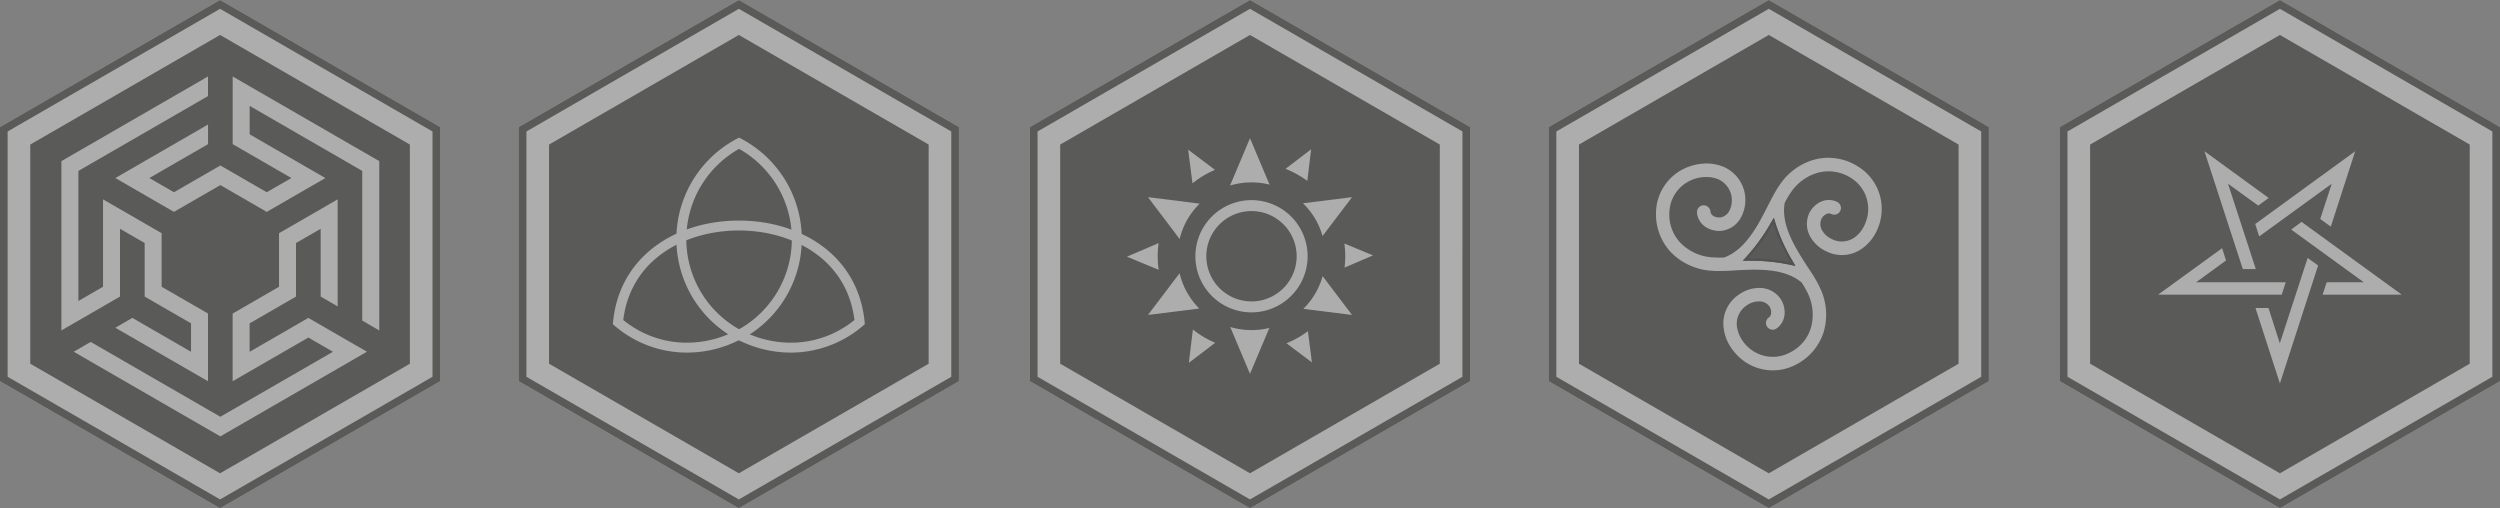
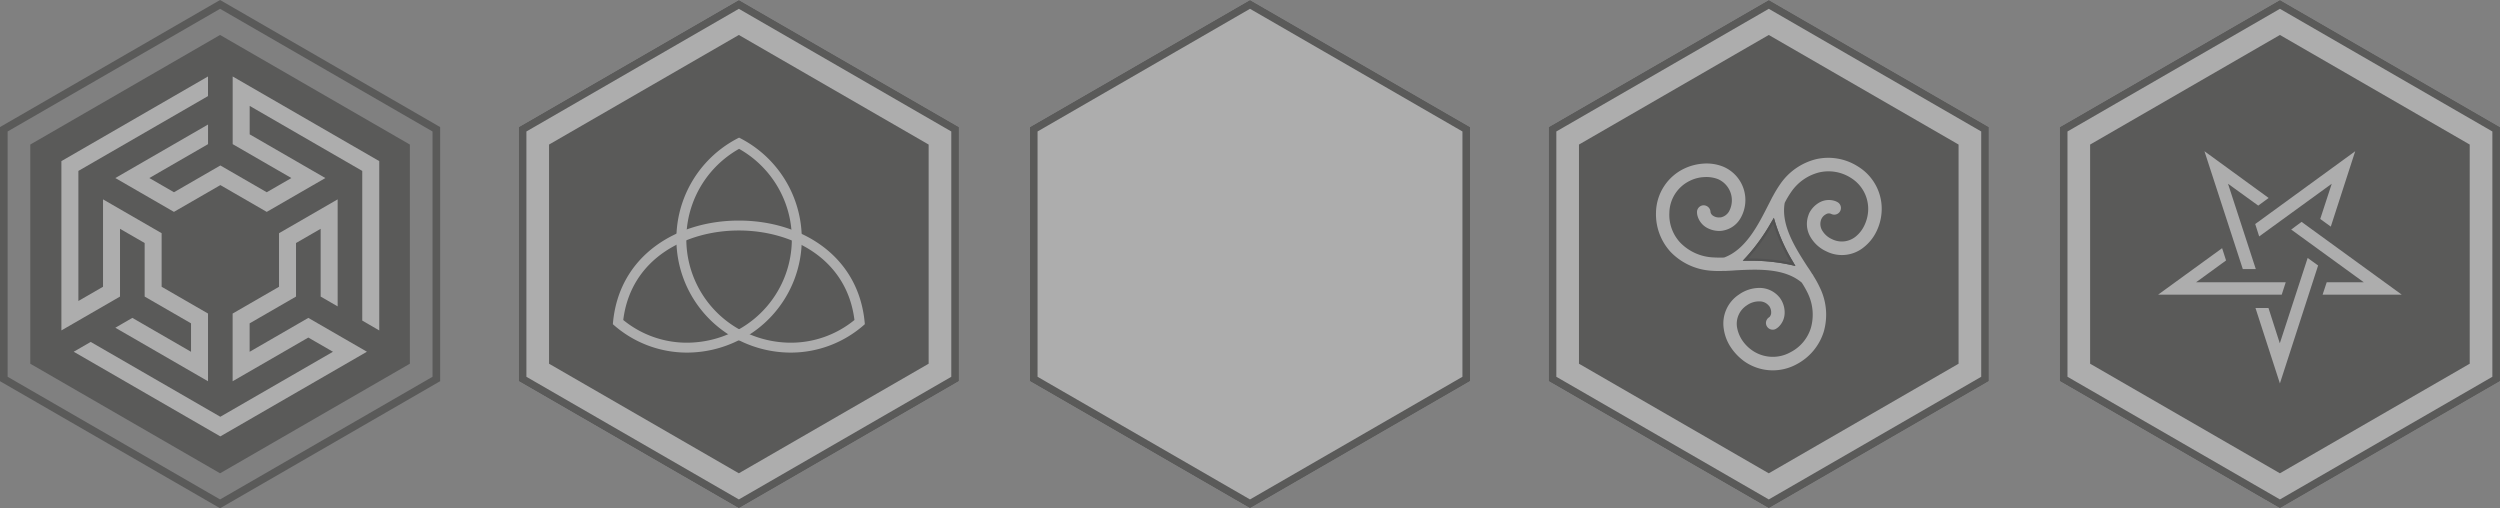
<svg xmlns="http://www.w3.org/2000/svg" width="304.437" height="61.892" viewBox="0 0 304.437 61.892">
  <rect x="0" y="0" width="304.437" height="61.892" fill="#808080" stroke="none" />
  <g id="hex-deco" opacity="0.358">
    <g id="Groupe_51" data-name="Groupe 51" transform="translate(0 0)">
      <g id="Calque_3" data-name="Calque 3" transform="translate(0 0)">
-         <path id="Tracé_48" data-name="Tracé 48" d="M40.325,47.2l-.232.134V78.28l26.8,15.473L93.459,78.414l.232-.134V47.334l-26.8-15.473Z" transform="translate(-40.093 -31.861)" fill="#fff" />
-       </g>
+         </g>
      <g id="Calque_1" data-name="Calque 1" transform="translate(0 0)">
        <path id="Tracé_49" data-name="Tracé 49" d="M40.325,47.2l-.232.134V78.28l26.8,15.473L93.459,78.414l.232-.134V47.334l-26.8-15.473ZM92.763,77.743,66.892,92.68,41.022,77.743V47.871l25.87-14.937L92.763,47.871Z" transform="translate(-40.093 -31.861)" fill="#161615" />
        <path id="Tracé_50" data-name="Tracé 50" d="M67.173,36.444,44.293,49.655l-.232.134V76.477L67.173,89.821l22.881-13.21.232-.134V49.789Z" transform="translate(-40.375 -32.186)" fill="#161615" />
      </g>
      <g id="Calque_2" data-name="Calque 2" transform="translate(7.477 9.312)">
        <g id="Groupe_33" data-name="Groupe 33">
          <path id="Tracé_51" data-name="Tracé 51" d="M58.278,68.687l5.648,3.261v3.463l-7.147-4.128-2.069,1.2L65.995,79V70.754l-5.648-3.261V60.971L53.209,56.85V67.494l-3,1.731V53.387l.116-.067,15.668-9.046v-2.39L48.141,52.193V72.809l7.137-4.121V60.434l3,1.732Z" transform="translate(-48.141 -41.885)" fill="#fff" />
          <path id="Tracé_52" data-name="Tracé 52" d="M71.178,76.555V73.092l5.648-3.261V63.309l3-1.731v8.253l2.07,1.195V57.993l-7.138,4.121v6.523L69.108,71.9v8.242l9.217-5.321,3,1.731L67.609,84.467,51.824,75.354l-2.069,1.194L67.609,86.857,85.462,76.548l-7.137-4.121Z" transform="translate(-48.256 -43.028)" fill="#fff" />
          <path id="Tracé_53" data-name="Tracé 53" d="M69.5,50.126l7.148,4.127-3,1.731L68,52.723l-5.649,3.261-3-1.731L66.5,50.126v-2.39L55.21,54.253l7.137,4.121L68,55.113l5.648,3.262,7.138-4.121-9.216-5.322V45.469L85.28,53.387V71.613l2.069,1.2V52.193L69.5,41.885Z" transform="translate(-48.643 -41.885)" fill="#fff" />
        </g>
      </g>
    </g>
    <g id="Groupe_52" data-name="Groupe 52" transform="translate(63.174 0)">
      <g id="Calque_3-2" data-name="Calque 3" transform="translate(0 0)">
        <g id="Groupe_35" data-name="Groupe 35">
          <path id="Tracé_54" data-name="Tracé 54" d="M40.325,120.255l-.232.134v30.946l26.8,15.473,26.567-15.339.232-.134V120.389l-26.8-15.473Z" transform="translate(-40.093 -104.916)" fill="#fff" />
          <path id="Tracé_55" data-name="Tracé 55" d="M67.173,109.5,44.293,122.71l-.232.134v26.688l23.112,13.343,22.881-13.209.232-.134V122.844Z" transform="translate(-40.375 -105.241)" fill="#fff" />
        </g>
      </g>
      <g id="Calque_1-2" data-name="Calque 1" transform="translate(0 0)">
        <g id="Groupe_36" data-name="Groupe 36">
          <path id="Tracé_56" data-name="Tracé 56" d="M40.325,120.255l-.232.134v30.946l26.8,15.473,26.567-15.339.232-.134V120.389l-26.8-15.473ZM92.763,150.8,66.892,165.735,41.022,150.8V120.926l25.87-14.937,25.871,14.937Z" transform="translate(-40.093 -104.916)" fill="#161615" />
          <path id="Tracé_57" data-name="Tracé 57" d="M67.173,109.5,44.293,122.71l-.232.134v26.688l23.112,13.343,22.881-13.209.232-.134V122.844Z" transform="translate(-40.375 -105.241)" fill="#161615" />
        </g>
      </g>
      <g id="Calque_2-2" data-name="Calque 2" transform="translate(11.457 16.761)">
        <g id="Groupe_37" data-name="Groupe 37">
          <path id="Tracé_58" data-name="Tracé 58" d="M68.386,124.323a12.6,12.6,0,0,1,0,21.966,12.6,12.6,0,0,1,0-21.966m0-1.366h0a13.806,13.806,0,0,0,0,24.7h0a13.806,13.806,0,0,0,0-24.7Z" transform="translate(-53.016 -122.957)" fill="#fff" />
          <path id="Tracé_59" data-name="Tracé 59" d="M67.768,135.036c6.409,0,13.146,3.377,14.077,10.9a12.23,12.23,0,0,1-7.761,2.764,12.933,12.933,0,0,1-5.774-1.38l-.542-.271-.542.271a12.939,12.939,0,0,1-5.775,1.38,12.228,12.228,0,0,1-7.76-2.764c.931-7.521,7.666-10.9,14.077-10.9m0-1.208c-7.6,0-14.679,4.306-15.343,12.618a13.515,13.515,0,0,0,9.026,3.46,14.113,14.113,0,0,0,6.316-1.508,14.11,14.11,0,0,0,6.316,1.508,13.513,13.513,0,0,0,9.026-3.46c-.663-8.312-7.738-12.618-15.342-12.618Z" transform="translate(-52.425 -123.729)" fill="#fff" />
        </g>
      </g>
    </g>
    <g id="Groupe_42" data-name="Groupe 42" transform="translate(250.838 0)">
      <g id="Calque_3-3" data-name="Calque 3" transform="translate(0 0)">
        <g id="Groupe_39" data-name="Groupe 39">
          <path id="Tracé_60" data-name="Tracé 60" d="M40.325,198.066l-.232.134v30.946l26.8,15.472L93.459,229.28l.232-.134V198.2l-26.8-15.473Z" transform="translate(-40.093 -182.727)" fill="#fff" />
          <path id="Tracé_61" data-name="Tracé 61" d="M67.173,187.31l-22.88,13.211-.232.134v26.688l23.112,13.343,22.881-13.209.232-.134V200.655Z" transform="translate(-40.375 -183.052)" fill="#fff" />
        </g>
      </g>
      <g id="Calque_1-3" data-name="Calque 1" transform="translate(0 0)">
        <g id="Groupe_40" data-name="Groupe 40">
          <path id="Tracé_62" data-name="Tracé 62" d="M40.325,198.066l-.232.134v30.946l26.8,15.472L93.459,229.28l.232-.134V198.2l-26.8-15.473Zm52.437,30.543L66.892,243.546l-25.87-14.937V198.737L66.892,183.8l25.871,14.937Z" transform="translate(-40.093 -182.727)" fill="#161615" />
          <path id="Tracé_63" data-name="Tracé 63" d="M67.173,187.31l-22.88,13.211-.232.134v26.688l23.112,13.343,22.881-13.209.232-.134V200.655Z" transform="translate(-40.375 -183.052)" fill="#161615" />
        </g>
      </g>
      <g id="Calque_2-3" data-name="Calque 2" transform="translate(11.957 18.416)">
        <g id="Groupe_41" data-name="Groupe 41">
          <path id="Tracé_64" data-name="Tracé 64" d="M65.3,216.9l-3.384-10.39,3.681,2.661,1.267-.931-7.817-5.691L63.717,216.9Z" transform="translate(-53.396 -202.55)" fill="#fff" />
          <path id="Tracé_65" data-name="Tracé 65" d="M73.618,210.8l1.287.931,2.972-9.181L65.7,211.415l.483,1.511q4.039-2.921,8.049-5.845l.788-.572Z" transform="translate(-53.867 -202.55)" fill="#fff" />
          <path id="Tracé_66" data-name="Tracé 66" d="M83.887,220.677,71.679,211.81l-1.261.935,8.842,6.42H74.742l-.5,1.512Z" transform="translate(-54.203 -203.207)" fill="#fff" />
          <path id="Tracé_67" data-name="Tracé 67" d="M72.09,216.54l-.5,1.53c-.855,2.637-1.738,5.361-2.62,8.034l-.272.83-1.379-4.3-1.584,0,2.975,9.187,4.652-14.363Z" transform="translate(-53.87 -203.543)" fill="#fff" />
          <path id="Tracé_68" data-name="Tracé 68" d="M57.593,219.41l3.654-2.658-.481-1.494-7.8,5.664H68.025l.489-1.512Z" transform="translate(-52.964 -203.452)" fill="#fff" />
        </g>
      </g>
    </g>
    <g id="Groupe_54" data-name="Groupe 54" transform="translate(188.593 0)">
      <g id="Calque_3-4" data-name="Calque 3" transform="translate(0)">
        <g id="Groupe_43" data-name="Groupe 43">
          <path id="Tracé_69" data-name="Tracé 69" d="M40.325,275.877l-.232.133v30.947l26.8,15.472,26.567-15.338.232-.134V276.01l-26.8-15.472Z" transform="translate(-40.093 -260.538)" fill="#fff" />
          <path id="Tracé_70" data-name="Tracé 70" d="M67.173,265.121l-22.88,13.211-.232.133v26.689L67.173,318.5l22.881-13.209.232-.134V278.465Z" transform="translate(-40.375 -260.863)" fill="#fff" />
        </g>
      </g>
      <g id="Calque_1-4" data-name="Calque 1" transform="translate(0)">
        <g id="Groupe_44" data-name="Groupe 44">
          <path id="Tracé_71" data-name="Tracé 71" d="M40.325,275.877l-.232.133v30.947l26.8,15.472,26.567-15.338.232-.134V276.01l-26.8-15.472ZM92.763,306.42,66.892,321.357,41.022,306.42V276.548l25.87-14.938,25.871,14.938Z" transform="translate(-40.093 -260.538)" fill="#161615" />
          <path id="Tracé_72" data-name="Tracé 72" d="M67.173,265.121l-22.88,13.211-.232.133v26.689L67.173,318.5l22.881-13.209.232-.134V278.465Z" transform="translate(-40.375 -260.863)" fill="#161615" />
        </g>
      </g>
      <g id="Calque_2-4" data-name="Calque 2" transform="translate(13.049 19.218)">
        <g id="Groupe_45" data-name="Groupe 45">
          <path id="Tracé_73" data-name="Tracé 73" d="M69.282,289.835l-.031.052a23.5,23.5,0,0,1-2.992,4.162l-.041.045h.061a23.43,23.43,0,0,1,5.094.49l.059.014-.031-.053a21.958,21.958,0,0,1-2.1-4.652Z" transform="translate(-54.996 -281.835)" fill="none" />
          <path id="Tracé_74" data-name="Tracé 74" d="M78.747,282.278a6.7,6.7,0,0,0-5.1-.887,7.482,7.482,0,0,0-4.361,3.033,14.6,14.6,0,0,0-.9,1.479,1.69,1.69,0,0,0-.111.2c-.162.326-.331.65-.5.975-1.2,2.364-2.7,5.308-5.293,6.277l-.06.014a14,14,0,0,1-1.507-.03,5.981,5.981,0,0,1-3.788-1.768,4.952,4.952,0,0,1-1.343-3.659,4.408,4.408,0,0,1,2.492-3.887,4.313,4.313,0,0,1,1.777-.454,3.955,3.955,0,0,1,1.649.247,2.816,2.816,0,0,1,1.338,3.95,1.529,1.529,0,0,1-1.01.714l-.125,0a1.249,1.249,0,0,1-.754-.177.7.7,0,0,1-.361-.492l0-.059a.847.847,0,0,0-.891-.746.826.826,0,0,0-.748.893,1.6,1.6,0,0,0,.021.208l.007.051a2.4,2.4,0,0,0,1.126,1.555,3.131,3.131,0,0,0,1.749.407c.01,0,.052-.007.095-.012a.91.91,0,0,0,.16-.025,3.064,3.064,0,0,0,2.108-1.454,4.412,4.412,0,0,0-2.1-6.339,5.408,5.408,0,0,0-2.344-.365,6.4,6.4,0,0,0-2.4.62,6.038,6.038,0,0,0-3.415,5.3,6.771,6.771,0,0,0,1.788,4.849,7.566,7.566,0,0,0,4.811,2.268,12.2,12.2,0,0,0,1.694.029.965.965,0,0,0,.282,0l.094-.006c.315-.014.641-.029.965-.058,2.656-.139,5.955-.314,8.089,1.472l.039.042a11.3,11.3,0,0,1,.736,1.307,5.95,5.95,0,0,1,.365,4.173,4.944,4.944,0,0,1-2.494,2.978,4.406,4.406,0,0,1-4.618-.2,4.661,4.661,0,0,1-1.282-1.3,4.161,4.161,0,0,1-.606-1.558,2.668,2.668,0,0,1,1.18-2.643,2.567,2.567,0,0,1,1.577-.492h0a1.439,1.439,0,0,1,1.113.52l.046.045a1.311,1.311,0,0,1,.243.8.744.744,0,0,1-.137.447v.019l-.124.111a.83.83,0,0,0-.36.536.812.812,0,0,0,.132.61.824.824,0,0,0,.534.345.786.786,0,0,0,.6-.131c.09-.061.147-.1.218-.161a2.378,2.378,0,0,0,.779-1.74,2.994,2.994,0,0,0-.507-1.723,1.49,1.49,0,0,0-.171-.225,3.122,3.122,0,0,0-2.3-1.092c-.056,0-.111,0-.165,0a4.333,4.333,0,0,0-2.411.8,4.213,4.213,0,0,0-1.858,4.192,5.358,5.358,0,0,0,.851,2.229,6.617,6.617,0,0,0,1.729,1.774,6.044,6.044,0,0,0,6.289.3,6.744,6.744,0,0,0,3.309-3.977,7.49,7.49,0,0,0-.449-5.3,12.453,12.453,0,0,0-.812-1.488.6.6,0,0,0-.134-.217l-.03-.037c-.176-.3-.375-.592-.568-.873-1.442-2.234-3.233-5.009-2.772-7.726l.017-.057a10.97,10.97,0,0,1,.78-1.31A5.84,5.84,0,0,1,74.028,283a5.041,5.041,0,0,1,3.829.648,4.436,4.436,0,0,1,2.128,4.12,4.673,4.673,0,0,1-.488,1.755,3.806,3.806,0,0,1-1.054,1.315,2.671,2.671,0,0,1-2.858.29,2.61,2.61,0,0,1-1.224-1.112,1.525,1.525,0,0,1-.111-1.217.489.489,0,0,1,.048-.122,1.212,1.212,0,0,1,.543-.573.67.67,0,0,1,.587-.073l.055.02a.813.813,0,1,0,.7-1.466,1.114,1.114,0,0,0-.22-.1,2.356,2.356,0,0,0-1.917.183,3.087,3.087,0,0,0-1.242,1.316l-.008.024a2.382,2.382,0,0,0-.082.224,3.117,3.117,0,0,0,.2,2.543,4.284,4.284,0,0,0,1.986,1.839,4.214,4.214,0,0,0,4.552-.493,5.46,5.46,0,0,0,1.509-1.848,6.274,6.274,0,0,0,.664-2.389A6.034,6.034,0,0,0,78.747,282.278Zm-7.961,11.516.349.6-.68-.152a23.115,23.115,0,0,0-5.034-.484h-.7l.476-.513a23.291,23.291,0,0,0,2.955-4.114l.356-.6.2.673A21.66,21.66,0,0,0,70.786,293.795Z" transform="translate(-54.139 -281.224)" fill="#fff" />
          <path id="Tracé_75" data-name="Tracé 75" d="M69.318,289.088l-.356.6a23.29,23.29,0,0,1-2.955,4.114l-.476.513h.7a23.113,23.113,0,0,1,5.034.484l.68.152-.349-.6a21.66,21.66,0,0,1-2.077-4.592Zm2.066,5.457-.059-.014a23.428,23.428,0,0,0-5.094-.491h-.061L66.21,294a23.5,23.5,0,0,0,2.992-4.162l.031-.052.018.059a21.955,21.955,0,0,0,2.1,4.652Z" transform="translate(-54.947 -281.782)" />
        </g>
      </g>
    </g>
    <g id="Groupe_55" data-name="Groupe 55" transform="translate(125.419 0)">
      <g id="Calque_3-5" data-name="Calque 3" transform="translate(0)">
        <g id="Groupe_47" data-name="Groupe 47">
          <path id="Tracé_76" data-name="Tracé 76" d="M40.325,353.688l-.232.133v30.947l26.8,15.472L93.459,384.9l.232-.134V353.821l-26.8-15.472Z" transform="translate(-40.093 -338.349)" fill="#fff" />
          <path id="Tracé_77" data-name="Tracé 77" d="M67.173,342.932l-22.88,13.211-.232.133v26.689l23.112,13.343L90.055,383.1l.232-.133V356.276Z" transform="translate(-40.375 -338.674)" fill="#fff" />
        </g>
      </g>
      <g id="Calque_1-5" data-name="Calque 1" transform="translate(0)">
        <g id="Groupe_48" data-name="Groupe 48">
          <path id="Tracé_78" data-name="Tracé 78" d="M40.325,353.688l-.232.133v30.947l26.8,15.472L93.459,384.9l.232-.134V353.821l-26.8-15.472Zm52.437,30.543L66.892,399.168l-25.87-14.937V354.359l25.87-14.938,25.871,14.938Z" transform="translate(-40.093 -338.349)" fill="#161615" />
-           <path id="Tracé_79" data-name="Tracé 79" d="M67.173,342.932l-22.88,13.211-.232.133v26.689l23.112,13.343L90.055,383.1l.232-.133V356.276Z" transform="translate(-40.375 -338.674)" fill="#161615" />
        </g>
      </g>
      <g id="Calque_2-5" data-name="Calque 2" transform="translate(11.815 16.833)">
        <g id="Groupe_49" data-name="Groupe 49">
          <path id="Tracé_80" data-name="Tracé 80" d="M73.962,371.538a5.225,5.225,0,1,0-5.226,5.225A5.232,5.232,0,0,0,73.962,371.538Z" transform="translate(-53.57 -357.167)" fill="none" />
-           <path id="Tracé_81" data-name="Tracé 81" d="M71.136,362.116l-2.382-5.648-2.431,5.762A9.1,9.1,0,0,1,71.136,362.116Z" transform="translate(-53.77 -356.468)" fill="#fff" />
          <path id="Tracé_82" data-name="Tracé 82" d="M76.717,357.915,73.594,360.3a11.419,11.419,0,0,1,2.656,1.469Z" transform="translate(-54.286 -356.571)" fill="#fff" />
          <path id="Tracé_83" data-name="Tracé 83" d="M64.1,360.426l-3.267-2.456.528,4.1A11.406,11.406,0,0,1,64.1,360.426Z" transform="translate(-53.38 -356.575)" fill="#fff" />
          <path id="Tracé_84" data-name="Tracé 84" d="M81.419,371.818a11.51,11.51,0,0,1-.084,1.38l3.466-1.483-3.488-1.45A11.644,11.644,0,0,1,81.419,371.818Z" transform="translate(-54.834 -357.447)" fill="#fff" />
          <path id="Tracé_85" data-name="Tracé 85" d="M75.448,371.415a6.834,6.834,0,1,0-6.835,6.835A6.843,6.843,0,0,0,75.448,371.415Zm-6.835,5.5a5.5,5.5,0,1,1,5.5-5.5A5.51,5.51,0,0,1,68.613,376.919Z" transform="translate(-53.447 -357.044)" fill="#fff" />
          <path id="Tracé_86" data-name="Tracé 86" d="M81.857,364.19l-5.975.747a8.95,8.95,0,0,1,2.387,3.992Z" transform="translate(-54.448 -357.016)" fill="#fff" />
-           <path id="Tracé_87" data-name="Tracé 87" d="M55.566,364.19l3.858,5.1a8.932,8.932,0,0,1,2.439-4.309Z" transform="translate(-53.007 -357.016)" fill="#fff" />
          <path id="Tracé_88" data-name="Tracé 88" d="M73.718,383.233l3.1,2.328-.488-3.8A11.4,11.4,0,0,1,73.718,383.233Z" transform="translate(-54.295 -358.263)" fill="#fff" />
          <path id="Tracé_89" data-name="Tracé 89" d="M66.349,381.212l2.407,5.705,2.359-5.593A9.087,9.087,0,0,1,66.349,381.212Z" transform="translate(-53.772 -358.224)" fill="#fff" />
          <path id="Tracé_90" data-name="Tracé 90" d="M81.86,379.27l-3.579-4.726a8.956,8.956,0,0,1-2.351,3.986Z" transform="translate(-54.452 -357.751)" fill="#fff" />
          <path id="Tracé_91" data-name="Tracé 91" d="M56.558,371.815a11.5,11.5,0,0,1,.111-1.6l-3.858,1.651,3.868,1.607A11.447,11.447,0,0,1,56.558,371.815Z" transform="translate(-52.811 -357.444)" fill="#fff" />
          <path id="Tracé_92" data-name="Tracé 92" d="M55.566,379.243l6.253-.781a8.922,8.922,0,0,1-2.4-4.3Z" transform="translate(-53.007 -357.724)" fill="#fff" />
          <path id="Tracé_93" data-name="Tracé 93" d="M60.923,385.6l3.208-2.445a11.4,11.4,0,0,1-2.714-1.617Z" transform="translate(-53.387 -358.247)" fill="#fff" />
        </g>
      </g>
    </g>
  </g>
</svg>